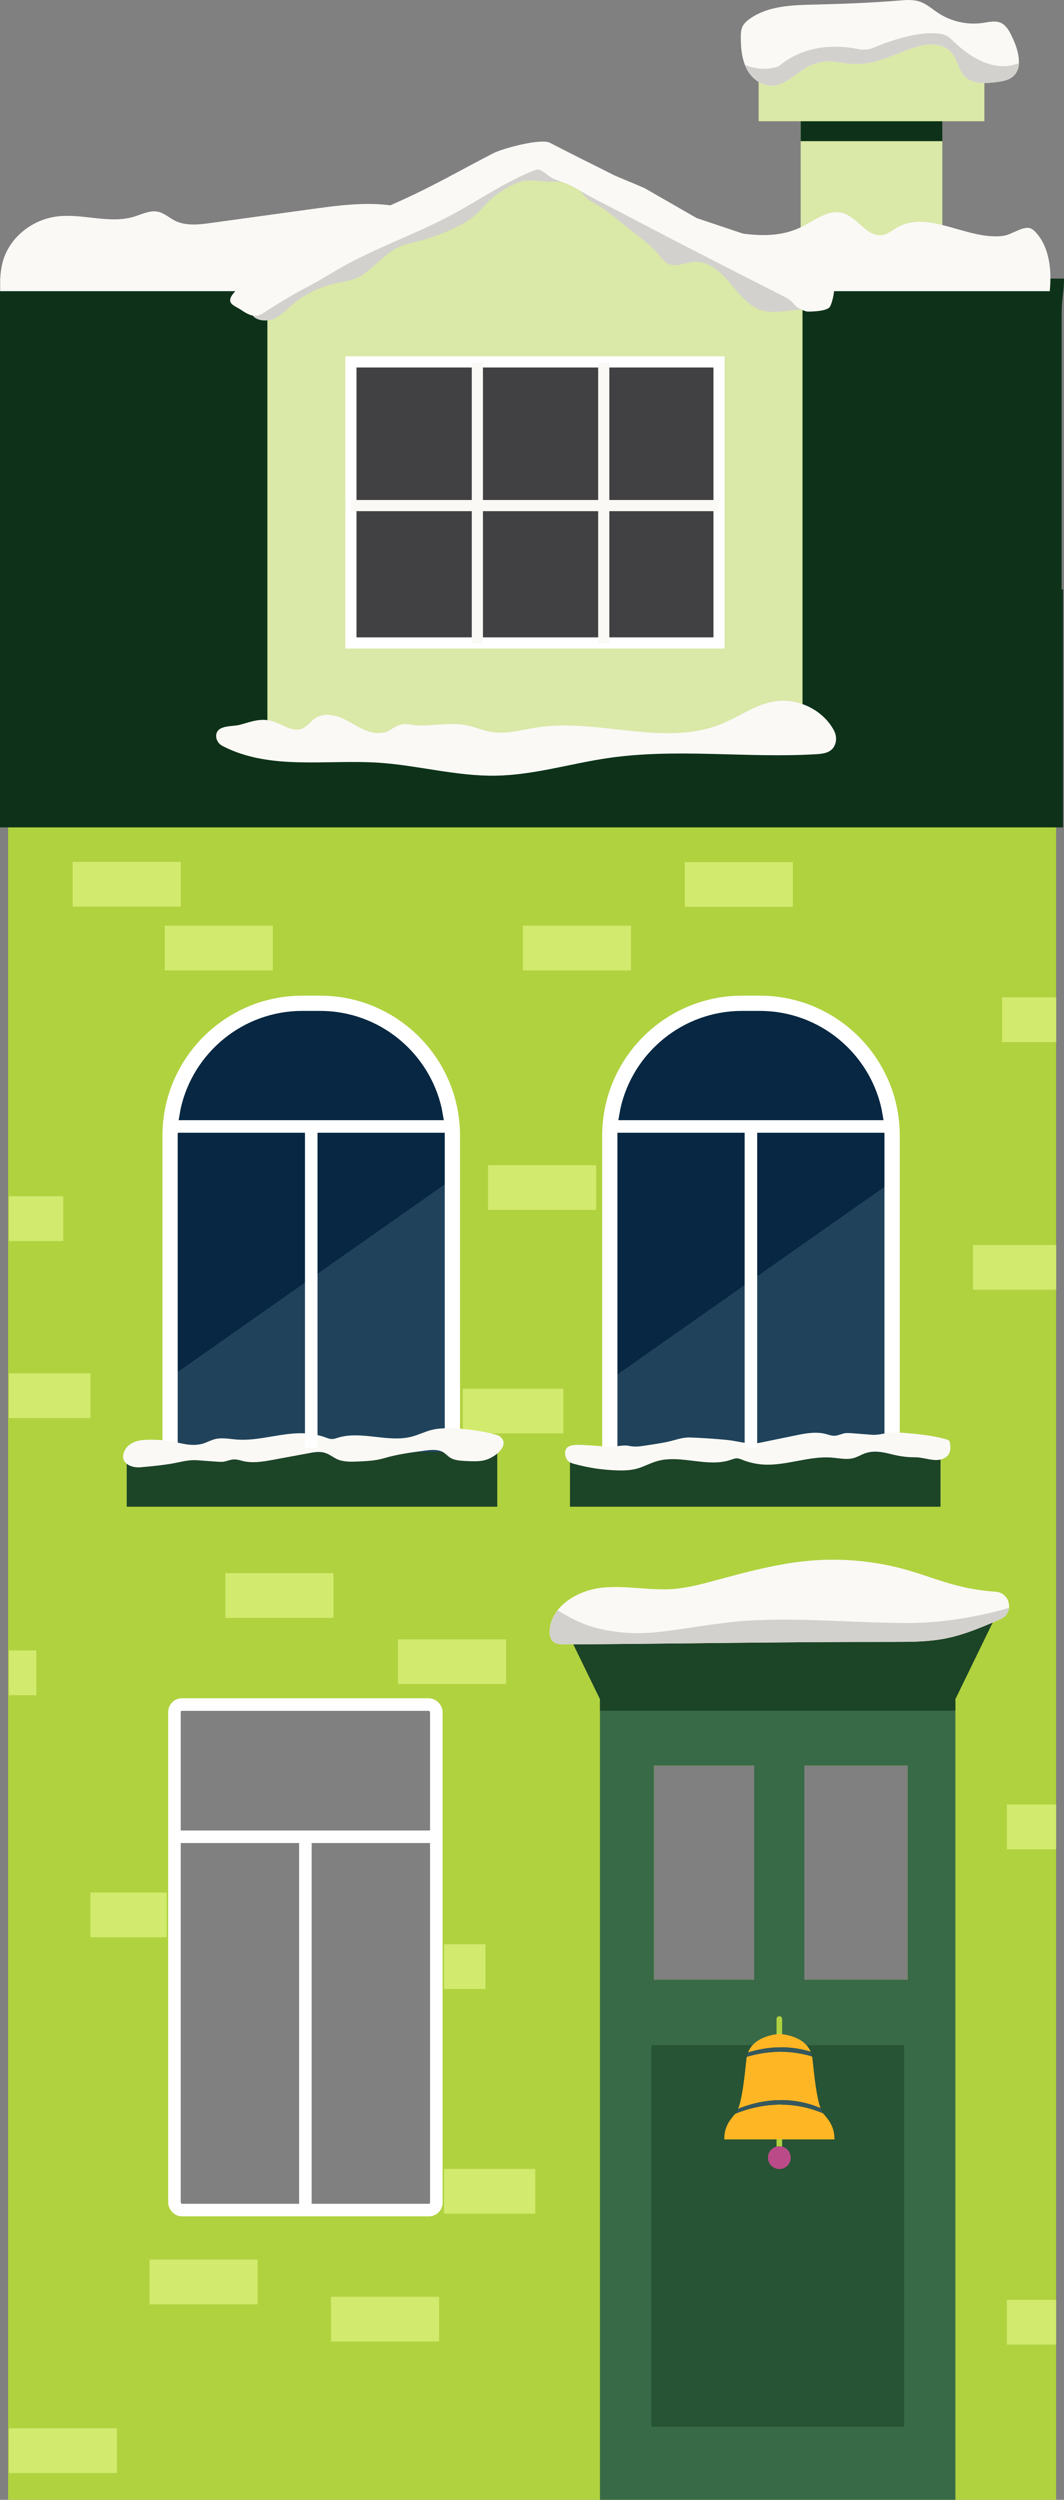
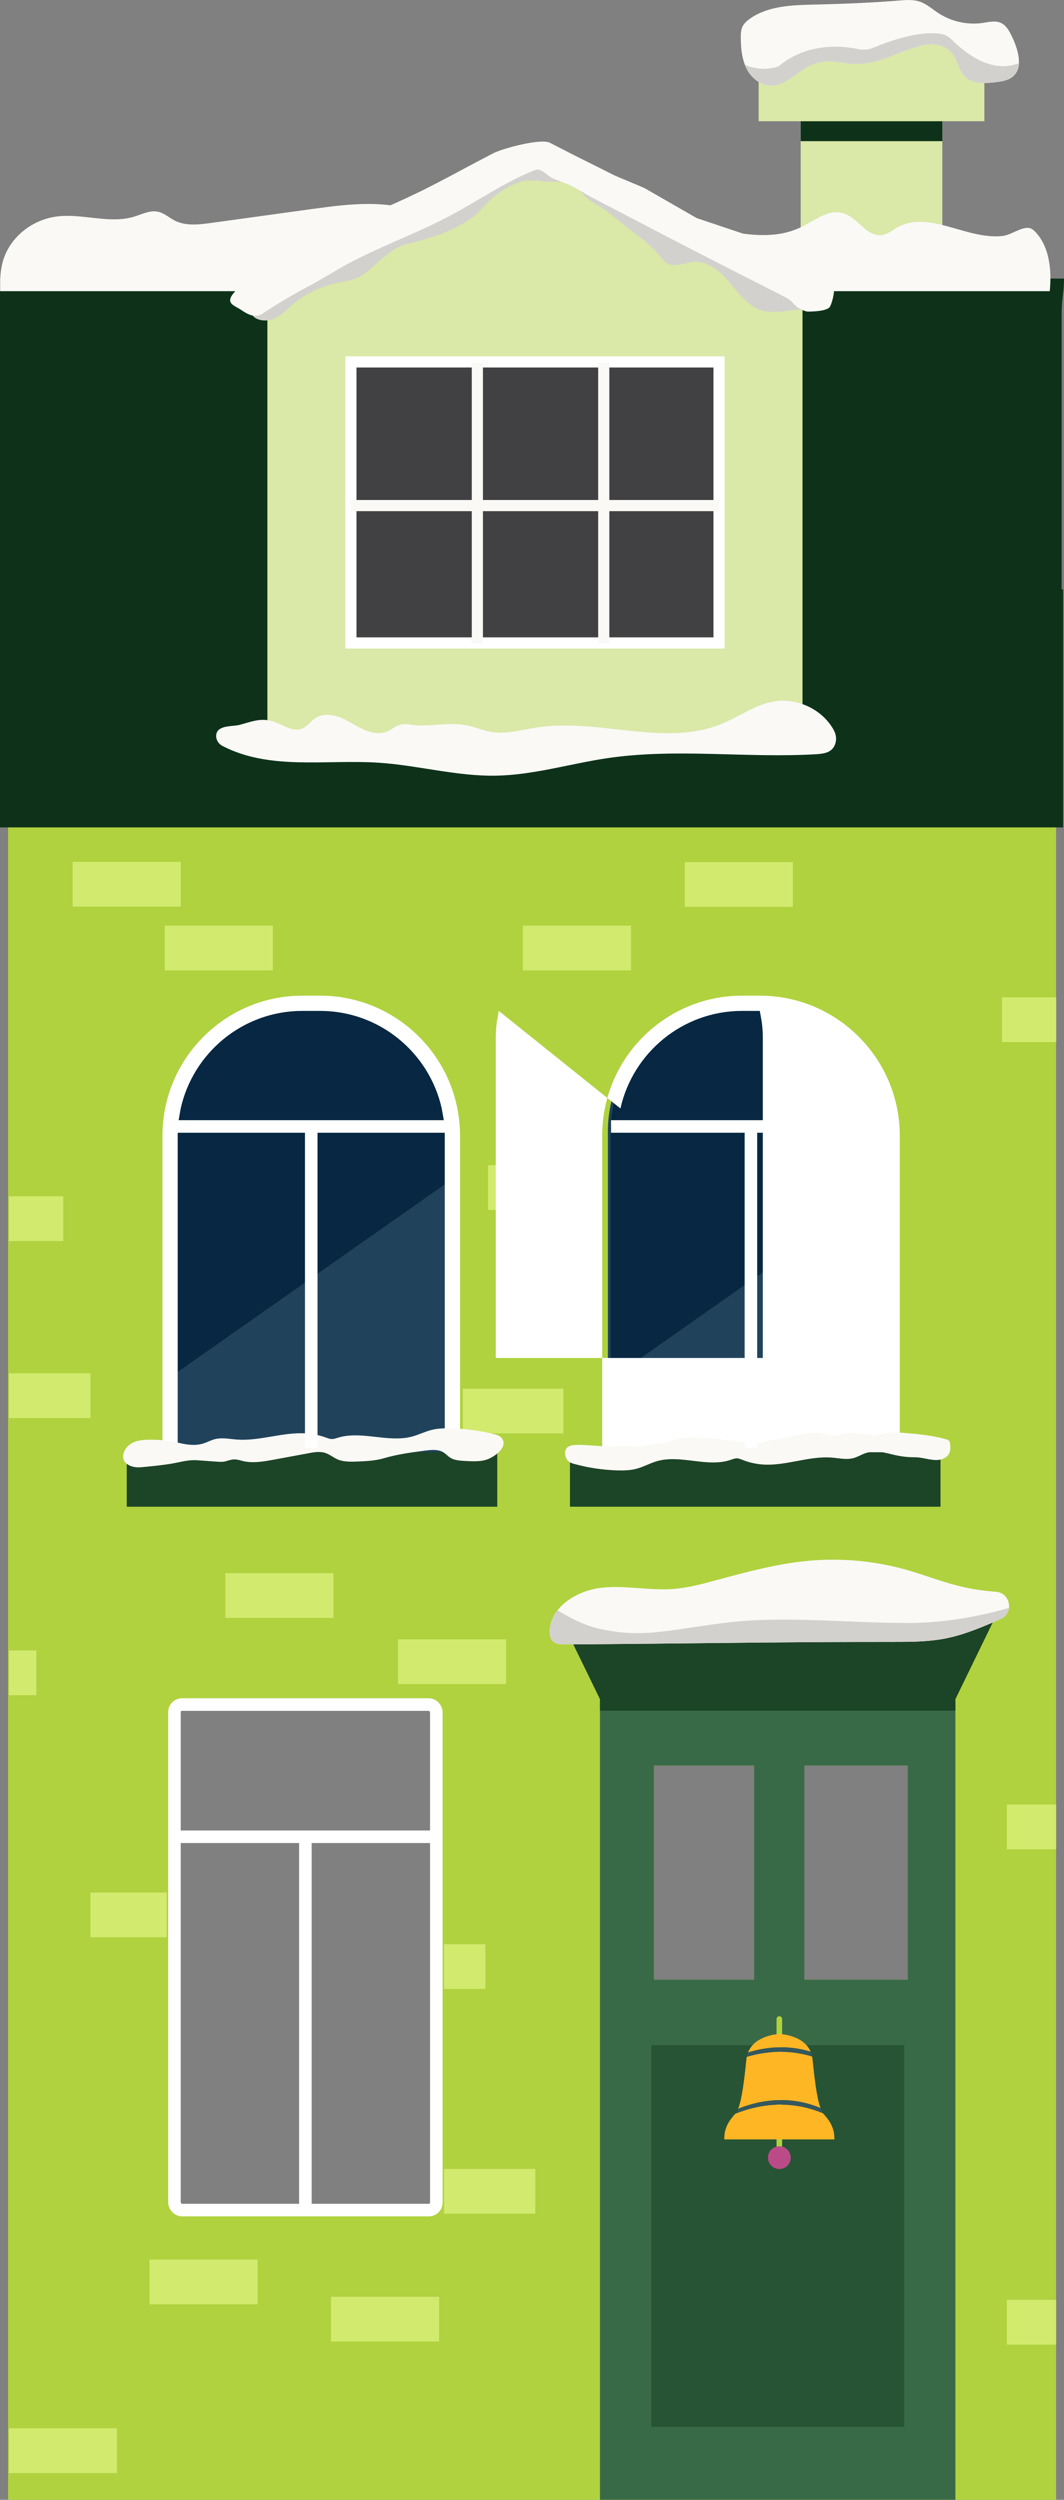
<svg xmlns="http://www.w3.org/2000/svg" viewBox="0 0 190.84 448.06">
  <rect x="0" y="0" width="190.84" height="448.06" fill="#808080" stroke="none" />
  <defs>
    <style>
      .cls-1 {
        fill: #faf9f6;
      }

      .cls-2 {
        mix-blend-mode: multiply;
      }

      .cls-2, .cls-3, .cls-4 {
        fill: #0d3219;
      }

      .cls-5 {
        fill: #bb4b88;
      }

      .cls-6 {
        stroke: #faf9f6;
      }

      .cls-6, .cls-7, .cls-8, .cls-9 {
        stroke-miterlimit: 10;
      }

      .cls-6, .cls-7, .cls-9 {
        fill: none;
      }

      .cls-6, .cls-8 {
        stroke-width: 2px;
      }

      .cls-10 {
        fill: #396a47;
      }

      .cls-11 {
        fill: #34585e;
      }

      .cls-12 {
        fill: #20435b;
      }

      .cls-13 {
        isolation: isolate;
      }

      .cls-14 {
        fill: #b0d23f;
      }

      .cls-7 {
        stroke: #b0d23f;
        stroke-linecap: round;
      }

      .cls-15 {
        fill: #fff;
      }

      .cls-8 {
        fill: #414042;
      }

      .cls-8, .cls-9 {
        stroke: #fff;
      }

      .cls-16 {
        fill: #dae8a8;
      }

      .cls-17 {
        fill: #d2ea6e;
      }

      .cls-3 {
        opacity: .4;
      }

      .cls-18 {
        fill: #1c4426;
      }

      .cls-19 {
        fill: #d3d1cd;
      }

      .cls-20 {
        fill: #ffb624;
      }

      .cls-21 {
        fill: #3e664a;
      }

      .cls-22 {
        fill: #072742;
      }

      .cls-9 {
        stroke-width: 2.25px;
      }
    </style>
  </defs>
  <g class="cls-13">
    <g id="Layer_2" data-name="Layer 2">
      <g id="window_cross_bars" data-name="window cross bars">
        <rect class="cls-16" x="143.61" y="15.84" width="25.41" height="37.67" />
        <rect class="cls-2" x="143.61" y="15.84" width="25.41" height="9.46" />
        <rect class="cls-16" x="136.07" y="5.85" width="40.49" height="15.88" />
        <path class="cls-1" d="M182.77,11.32c-.05.98-.4,1.86-1.21,2.49-.83.64-1.93.79-2.97.92-1.94.23-4.17.36-5.55-1.02-1.14-1.15-1.29-2.99-2.33-4.23-1.26-1.52-3.55-1.77-5.47-1.29-5,1.25-8.37,4.03-13.79,3.11-1.97-.33-3.41-.52-5.39.15-2.48.84-4.3,3.2-6.78,3.82h0c-1.99.5-4.09-.78-5.14-2.54-.21-.36-.39-.73-.54-1.12-.58-1.5-.72-3.19-.73-4.82,0-.69.01-1.41.31-2.03.28-.59.8-1.04,1.33-1.41,3.29-2.32,7.58-2.44,11.6-2.53,5.04-.12,10.08-.31,15.1-.72,1.24-.1,2.52-.21,3.7.17,1.27.41,2.28,1.35,3.4,2.08,2.33,1.53,5.23,2.16,7.98,1.76,1.07-.16,2.21-.46,3.2-.02,1,.44,1.56,1.51,2.03,2.49.69,1.44,1.31,3.2,1.22,4.73Z" />
        <path class="cls-19" d="M182.77,11.32c-.05.98-.4,1.86-1.21,2.49-.83.64-1.93.79-2.97.92-1.94.23-4.17.36-5.55-1.02-1.14-1.15-1.29-2.99-2.33-4.23-1.26-1.52-3.55-1.77-5.47-1.29-5,1.25-8.37,4.03-13.79,3.11-1.97-.33-3.41-.52-5.39.15-2.48.84-4.3,3.2-6.78,3.82h0c-1.99.5-4.09-.78-5.14-2.54-.21-.36-.39-.73-.54-1.12,3.35,1.46,6.09.25,6.09.25,5.16-4.34,11.53-3.63,14.25-3.06.91.19,1.85.11,2.7-.24,6.45-2.69,10.19-2.77,12-2.51.75.11,1.44.46,1.99.99,5.37,5.31,9.5,5.33,12.12,4.28Z" />
        <path class="cls-14" d="M95.44,114.82H1.45v333.24h187.97V114.82h-93.98ZM78.26,396.07H31.29v-90.61h46.97v90.61ZM162.79,354.83h-45.49v-38.37h45.49v38.37Z" />
        <path class="cls-10" d="M107.61,304.93v143.12h63.75v-143.12h-63.75ZM162.79,354.83h-45.49v-38.37h45.49v38.37Z" />
        <rect class="cls-18" x="107.61" y="303.67" width="63.75" height="2.95" />
        <path class="cls-18" d="M171.36,304.56h-63.75l-6.81-13.99c-.35-.72.17-1.56.98-1.56h75.41c.8,0,1.33.84.98,1.56l-6.81,13.99Z" />
        <path class="cls-12" d="M81.49,202.89v59.52H30.16v-59.52c0-13.28,10.77-24.05,24.05-24.05h3.23c13.28,0,24.05,10.77,24.05,24.05Z" />
        <path class="cls-22" d="M81.36,202.89v8.28l-51.33,36.03v-44.31c0-13.28,10.77-24.05,24.05-24.05h3.23c13.28,0,24.05,10.77,24.05,24.05Z" />
        <path class="cls-12" d="M160.36,202.89v59.52h-51.33v-59.52c0-13.28,10.77-24.05,24.05-24.05h3.23c13.28,0,24.05,10.77,24.05,24.05Z" />
        <path class="cls-22" d="M160.86,202.89v8.28l-51.33,36.03v-44.31c0-13.28,10.77-24.05,24.05-24.05h3.23c13.28,0,24.05,10.77,24.05,24.05Z" />
        <path class="cls-1" d="M180.98,288.19c-.09.82-.58,1.6-1.51,2.01-.02,0-.05.02-.07.03-3.13,1.36-6.3,2.73-9.64,3.41-3.22.66-6.54.65-9.83.65-19.56-.02-39.05.34-58.59.45-.73,0-1.54-.01-2.1-.49-.61-.52-.72-1.43-.64-2.22.13-1.28.64-2.42,1.4-3.4,1.77-2.29,4.92-3.71,7.91-4.05,4.28-.47,8.6.55,12.89.22,2.55-.2,5.04-.86,7.51-1.53,5.55-1.5,11.13-3.02,16.85-3.53,5.89-.52,11.88.05,17.57,1.67,2.94.84,5.8,1.96,8.76,2.73,2.33.61,4.71,1,7.11,1.16,1.65.12,2.53,1.56,2.37,2.9Z" />
        <path class="cls-19" d="M180.98,288.19c-.09.82-.58,1.6-1.51,2.01-.02,0-.05.02-.07.03-3.13,1.36-6.3,2.73-9.64,3.41-3.22.66-6.54.65-9.83.65-19.56-.02-39.05.34-58.59.45-.73,0-1.54-.01-2.1-.49-.61-.52-.72-1.43-.64-2.22.13-1.28.64-2.42,1.4-3.4,1.97,1.17,4.5,2.65,7.62,3.33,7.65,1.66,11.57.3,22.16-1.06,10.59-1.36,21.78,0,33.15,0,7.41,0,14.22-1.6,18.06-2.7Z" />
        <path class="cls-1" d="M127.27,133.86c-1.81.2-3.63-.16-5.42-.5-1.2-.23-2.42-.48-3.48-1.07-.95-.53-1.73-1.32-2.65-1.91-2.96-1.92-6.79-1.58-10.29-1.16-2.55.3-5.1.61-7.66.91-2.1.25-4.23.5-6.32.18-1.43-.22-2.8-.71-4.22-1-6.31-1.32-12.73,1.17-19.14,1.89-11.94,1.34-23.66-3.52-35.63-4.47-1.6-.13-3.43-.1-4.5,1.09-1.41,1.57-.62,4.03.24,5.96.25.57.52,1.15.98,1.56.7.62,1.69.73,2.62.82,2.89.26,5.78.52,8.67.78,3.37.31,6.75.61,10.13.78,13.3.66,26.69-.81,39.9.85,2.54.32,5.06.76,7.62.82,6.06.15,12.02-1.78,18.08-1.69h0c9.79.15,18.87,4.03,28.35-.69,1.9-.95,5.53-3.74,5.25-6.28-.36-3.24-6.51-1.72-8.72-1.4-4.9.7-9.01,4.01-13.83,4.53Z" />
        <rect class="cls-3" x="116.8" y="366.57" width="45.37" height="68.4" />
        <path class="cls-4" d="M190.42,56.09c0-1.11.09-2.22.23-3.32.12-.89.19-1.85.19-2.84H0v98.37h190.67v-42.66h-.25v-49.54Z" />
        <path class="cls-21" d="M144.25,54.54c-.13,0-.26-.03-.38-.09l-47.61-24.41-47.61,24.41c-.41.21-.91.05-1.12-.36-.21-.41-.05-.91.36-1.12l47.99-24.61c.24-.12.52-.12.76,0l47.99,24.61c.41.21.57.71.36,1.12-.15.29-.44.45-.74.45Z" />
        <path class="cls-1" d="M185.35,41.25c-1.36-1.28-3.64.82-5.5,1.04-6.4.76-13.24-4.7-18.86-1.55-.9.51-1.73,1.23-2.75,1.39-2.73.42-4.39-3.15-7.05-3.93-2.55-.75-4.98,1.26-7.36,2.44-.34.17-.69.32-1.04.46-8.93,3.54-19.5-3.3-29.1-1.23-5.25,1.13-10.2,4.9-15.44,3.74-3.55-.8-6.44-3.78-10.07-4-2.56-.15-5.1,1.13-7.63.74-1.64-.25-3.08-1.17-4.58-1.87-6.07-2.82-13.13-1.96-19.75-1.05-.17.02-.35.05-.52.07-5.95.82-11.89,1.64-17.83,2.46-2.19.3-4.53.58-6.5-.41-1.02-.52-1.91-1.36-3.02-1.6-1.46-.31-2.89.46-4.32.89-4.55,1.37-9.48-.73-14.17.01-4.64.74-8.55,4.2-9.5,8.61-.18.84-.28,1.64-.3,2.39h-.04v2.34h188.26c.38-3.64.02-8.22-2.91-10.95Z" />
        <polygon class="cls-16" points="95.95 29.1 47.96 53.7 47.96 131.95 143.94 131.95 143.94 53.7 95.95 29.1" />
        <path class="cls-1" d="M49.45,129.47s0,0,0,0c1.54.61,3.14,1.74,4.68,1.15.98-.38,1.58-1.35,2.46-1.92,1.54-1,3.61-.55,5.26.26,1.65.81,3.17,1.95,4.97,2.34,1.2.26,2.59.02,3.54-.69.87-.66,1.96-.96,3.04-.76,3.22.59,6.8-.49,10.11.12,1.6.29,3.1.98,4.7,1.23,2.71.43,5.44-.41,8.16-.82,11.02-1.68,22.83,3.59,33.13-.66,3.13-1.29,5.97-3.43,9.31-3.99,4.19-.7,8.73,1.41,10.76,5.18.38.71.5,1.55.27,2.32-.49,1.67-2.03,1.86-3.41,1.95-12.44.75-25.02-1.11-37.35.69-6.74.98-13.35,3.05-20.16,3.16-7.03.12-13.93-1.85-20.94-2.32-9.49-.63-19.55,1.42-28.08-3.01-.72-.37-1.2-1.14-1.12-1.95.17-1.84,2.94-1.49,4.21-1.83,2.31-.62,4.02-1.41,6.46-.44Z" />
        <g>
          <rect class="cls-8" x="62.94" y="64.87" width="66.03" height="50.37" />
          <line class="cls-6" x1="108.29" y1="65.05" x2="108.29" y2="115.25" />
          <line class="cls-6" x1="85.62" y1="65.05" x2="85.62" y2="115.25" />
          <line class="cls-6" x1="62.94" y1="90.62" x2="128.97" y2="90.62" />
        </g>
        <path class="cls-19" d="M49,57.19c1.31-.53,2.31-1.6,3.39-2.53,2.16-1.86,4.79-3.18,7.57-3.82,1.5-.35,3.08-.5,4.45-1.2,1.01-.52,1.85-1.3,2.71-2.04,1.75-1.51,3.55-3.31,5.81-3.84,2.99-.71,5.87-1.56,8.65-2.91,1.33-.65,2.63-1.39,3.74-2.37.92-.81,1.69-1.78,2.59-2.62,1.52-1.42,3.49-2.65,5.48-3.29,1.65-.53,3.52,0,5.25,0,1.74,0,3.7-.05,4.98,1.13.44.41.76.93,1.17,1.38.73.79,1.71,1.29,2.63,1.84,1.96,1.17,3.58,2.69,5.35,4.07,1.98,1.54,3.91,2.81,5.51,4.81.44.55.87,1.13,1.49,1.45,1.42.73,3.09-.19,4.69-.31,2.6-.19,4.81,1.81,6.49,3.81s3.38,4.26,5.89,4.94c2.18.59,4.72-.18,6.95-.2.38,0,.79-.04,1.06-.29.38-.36.32-.97.15-1.46-.65-1.84-2.39-3.04-4.05-4.06-6.94-4.27-14.3-7.8-21.65-11.31-5.34-2.55-10.67-5.11-16.01-7.66-2.08-.99-4.19-2-6.47-2.32-3.87-.55-7.76.94-11.09,3s-6.27,4.68-9.58,6.75c-3.06,1.92-6.4,3.35-9.72,4.77-3.87,1.65-7.74,3.31-11.6,4.96-2.8,1.2-5.74,2.53-7.88,4.76-.74.78-2.23,2.33-1.82,3.53.48,1.42,2.76,1.49,3.89,1.03Z" />
        <path class="cls-1" d="M144.86,55.85c-.3,0-1.73-.48-2.38-1.26-.44-.53-.96-.98-1.57-1.29l-11.12-5.66-8.2-4.21-15-7.82c-1.47-.75-2.57-1.51-4.03-2.26-1.14-.58-2.47-.9-3.61-1.49-.75-.39-1.97-1.77-2.9-1.41-5.52,2.12-10.73,5.86-15.99,8.56-5.57,2.87-11.14,4.91-16.71,7.77-2.87,1.47-5.56,3.27-8.42,4.75-2.2,1.14-5.68,3.24-7.74,4.61-.98.65-2,.75-3.83-.52-1.77-1.23-4.48-1.29,2.12-6.2,9.94-7.39,20.58-10.32,31.62-15.96,4.4-2.25,6.96-3.71,11.35-5.98,1.74-.9,8.57-2.72,10.18-1.89,1.2.61,2.39,1.23,3.59,1.84,2.82,1.44,4.97,2.47,7.79,3.91.65.33,5.02,2.09,5.67,2.42l9.28,5.33,15.23,5.11,8.77,5.52c1.2.62.54,4.02-.08,5.22-.43.84-3.12.91-4.01.91Z" />
        <g>
          <line class="cls-7" x1="139.78" y1="361.88" x2="139.78" y2="386.73" />
          <circle class="cls-5" cx="139.78" cy="386.73" r="2.04" />
          <g>
            <path class="cls-20" d="M131.89,378.85s-.02.03-.03.04c-1.04,1.16-1.99,2.45-1.95,4.57h19.75c.04-2.12-.91-3.41-1.95-4.57-.03-.03-.06-.07-.09-.1-6.7-2.84-12.73-1.16-15.72.07Z" />
            <path class="cls-20" d="M145.4,367.74c-1.11-2.61-4.42-3.08-5.43-3.17-.01,0-.03,0-.04,0h-.23s-.03,0-.04,0c-1.02.09-4.43.58-5.49,3.31,2.87-.89,6.86-1.48,11.23-.14Z" />
            <path class="cls-20" d="M147.17,377.85c-.68-1.82-1.07-5.24-1.44-8.77-.02-.17-.05-.33-.08-.49-4.64-1.41-8.83-.79-11.71.07-.03.14-.05.27-.06.42-.38,3.62-.78,7.12-1.49,8.9,3.16-1.29,8.7-2.69,14.78-.13Z" />
            <path class="cls-11" d="M145.64,368.59c-.06-.31-.15-.59-.26-.85-4.37-1.34-8.36-.75-11.23.14-.09.24-.17.5-.22.78,2.88-.86,7.07-1.48,11.71-.07Z" />
            <path class="cls-11" d="M132.4,377.98c-.14.36-.3.66-.48.86,2.99-1.23,9.03-2.91,15.72-.07-.17-.23-.33-.54-.47-.93-6.07-2.56-11.61-1.15-14.78.13Z" />
          </g>
        </g>
        <rect class="cls-17" x="71.39" y="293.83" width="19.39" height="8.02" />
        <rect class="cls-17" x="40.42" y="281.96" width="19.39" height="8.02" />
        <rect class="cls-17" x="180.59" y="323.44" width="8.83" height="8.02" />
        <rect class="cls-17" x="180.59" y="412.22" width="8.83" height="8.02" />
        <rect class="cls-17" x="59.37" y="411.66" width="19.39" height="8.02" />
        <rect class="cls-17" x="26.82" y="405" width="19.39" height="8.02" />
        <rect class="cls-17" x="1.59" y="295.82" width="4.93" height="8.02" />
        <rect class="cls-17" x="79.64" y="348.48" width="7.43" height="8.02" />
        <rect class="cls-17" x="79.64" y="388.75" width="16.37" height="8.02" />
-         <rect class="cls-17" x="174.52" y="223.15" width="14.91" height="8.02" />
        <rect class="cls-17" x="1.59" y="435.24" width="19.39" height="8.02" />
        <rect class="cls-17" x="13.03" y="154.48" width="19.39" height="8.02" />
        <rect class="cls-17" x="1.59" y="246.15" width="14.63" height="8.02" />
        <rect class="cls-17" x="29.54" y="165.91" width="19.39" height="8.02" />
        <rect class="cls-17" x="1.59" y="214.42" width="9.76" height="8.02" />
        <rect class="cls-17" x="179.73" y="178.76" width="9.7" height="8.02" />
        <rect class="cls-17" x="83.01" y="248.9" width="18.04" height="8.02" />
        <rect class="cls-17" x="87.54" y="208.85" width="19.39" height="8.02" />
        <rect class="cls-17" x="122.82" y="154.53" width="19.39" height="8.02" />
        <rect class="cls-17" x="93.78" y="165.91" width="19.39" height="8.02" />
        <rect class="cls-17" x="16.21" y="339.21" width="13.69" height="8.02" />
        <rect class="cls-9" x="31.29" y="305.52" width="46.97" height="90.61" rx="1.35" ry="1.35" />
-         <path class="cls-15" d="M136.28,178.46h-3.18c-13.84,0-25.09,11.26-25.09,25.09v58.71c0,.75.61,1.37,1.37,1.37h50.63c.75,0,1.37-.61,1.37-1.37v-58.71c0-13.84-11.26-25.09-25.09-25.09ZM111.28,198.68c2.23-9.99,11.16-17.49,21.82-17.49h3.18c10.65,0,19.59,7.49,21.82,17.49l.34,1.91c.13.97.2,1.96.2,2.96v57.34h-47.9v-57.34c0-1,.07-1.99.2-2.96l.34-1.91Z" />
+         <path class="cls-15" d="M136.28,178.46h-3.18c-13.84,0-25.09,11.26-25.09,25.09v58.71c0,.75.61,1.37,1.37,1.37h50.63c.75,0,1.37-.61,1.37-1.37v-58.71c0-13.84-11.26-25.09-25.09-25.09ZM111.28,198.68c2.23-9.99,11.16-17.49,21.82-17.49h3.18l.34,1.91c.13.97.2,1.96.2,2.96v57.34h-47.9v-57.34c0-1,.07-1.99.2-2.96l.34-1.91Z" />
        <rect class="cls-18" x="102.23" y="260.29" width="66.46" height="9.77" />
        <path class="cls-1" d="M104.6,259c.29.01.54.03.74.04,1.75.07,3.51.35,5.27.18.91-.09,1.44-.23,2.29-.05s1.66.11,2.51-.02c1.4-.21,2.8-.41,4.18-.69s2.74-.86,4.16-.81c2.24.08,4.48.23,6.72.45,2.1.21,3.77.92,5.89.48,2.07-.43,4.15-.85,6.22-1.28,1.93-.4,3.97-.79,5.84-.19,1.24.4,1.58.24,2.8-.15.48-.15,1-.11,1.5-.08,1.19.09,2.39.19,3.58.28,1.09.09,2.09-.2,3.16-.36s2.1-.01,3.15.07c2.38.18,4.77.46,7.08,1.1.22.06.45.14.58.32.09.13.11.29.13.44.07.58.11,1.19-.13,1.72-.42.93-1.58,1.3-2.59,1.24-1.3-.08-2.44-.52-3.74-.5-1.39.02-2.84-.23-4.18-.57-1.55-.39-3.06-.68-4.63-.12-.68.24-1.31.64-2,.83-1.25.36-2.59.03-3.89-.07-4.18-.35-8.3,1.54-12.48,1.23-1.2-.09-2.4-.36-3.52-.8-.34-.13-.68-.29-1.05-.3-.4-.01-.78.15-1.16.28-4.21,1.41-8.94-1.01-13.21.23-1.25.36-2.41,1.03-3.67,1.36-1.11.29-2.27.32-3.42.29-2.6-.08-5.19-.46-7.7-1.15-.41-.11-.83-.24-1.13-.54-.59-.59-.83-1.89-.07-2.49.56-.44,1.82-.43,2.77-.38Z" />
        <path class="cls-15" d="M57.41,178.46h-3.18c-13.84,0-25.09,11.26-25.09,25.09v58.71c0,.75.61,1.37,1.37,1.37h50.63c.75,0,1.37-.61,1.37-1.37v-58.71c0-13.84-11.26-25.09-25.09-25.09ZM32.41,198.68c2.23-9.99,11.16-17.49,21.82-17.49h3.18c10.65,0,19.59,7.49,21.82,17.49l.34,1.91c.13.97.2,1.96.2,2.96v57.34H31.87v-57.34c0-1,.07-1.99.2-2.96l.34-1.91Z" />
        <rect class="cls-18" x="22.73" y="260.29" width="66.46" height="9.77" />
        <path class="cls-1" d="M86.98,261.72c-1.2.28-2.47.2-3.71.13-.88-.05-1.8-.12-2.52-.58-.45-.28-.8-.7-1.26-.98-.93-.55-2.14-.43-3.24-.29-2.48.33-4.97.66-7.35,1.36-1.55.46-3.14.53-4.77.6-1.11.05-2.58.08-3.6-.39-.9-.41-1.59-1.07-2.62-1.26-.86-.15-1.74,0-2.6.17-2.07.38-4.15.77-6.22,1.15-1.93.36-3.97.71-5.84.16-1.24-.36-1.58-.22-2.8.13-.48.14-1,.1-1.5.07-1.19-.09-2.39-.17-3.58-.26-1.69-.12-3.24.4-4.89.66s-3.49.44-5.24.6c-1.84.17-3.95-.86-2.86-3.04.37-.75,1.1-1.27,1.89-1.55s1.63-.34,2.47-.35c1.74-.02,3.49.14,5.18.53,1.55.36,3.06.63,4.63.12.68-.22,1.3-.58,2-.75,1.25-.32,2.59-.03,3.89.07,4.18.32,8.3-1.38,12.48-1.1,1.21.08,2.4.33,3.52.74.34.12.68.26,1.05.27.4.01.78-.13,1.16-.25,4.21-1.27,8.95.93,13.21-.18,1.25-.33,2.4-.93,3.66-1.23,1.11-.26,2.27-.29,3.42-.26,2.6.07,5.19.43,7.7,1.05.41.1.83.22,1.13.49,1.8,1.62-1.24,3.8-2.77,4.15Z" />
        <polygon class="cls-15" points="78.26 328.09 31.29 328.09 31.29 330.34 53.65 330.34 53.65 396.75 55.9 396.75 55.9 330.34 78.26 330.34 78.26 328.09" />
        <polygon class="cls-15" points="159.77 200.78 109.6 200.78 109.6 203.03 133.56 203.03 133.56 259.51 135.81 259.51 135.81 203.03 159.77 203.03 159.77 200.78" />
        <polygon class="cls-15" points="80.91 200.78 30.74 200.78 30.74 203.03 54.7 203.03 54.7 259.51 56.95 259.51 56.95 203.03 80.91 203.03 80.91 200.78" />
        <rect class="cls-10" x="135.27" y="314.02" width="9" height="44.34" />
      </g>
    </g>
  </g>
</svg>